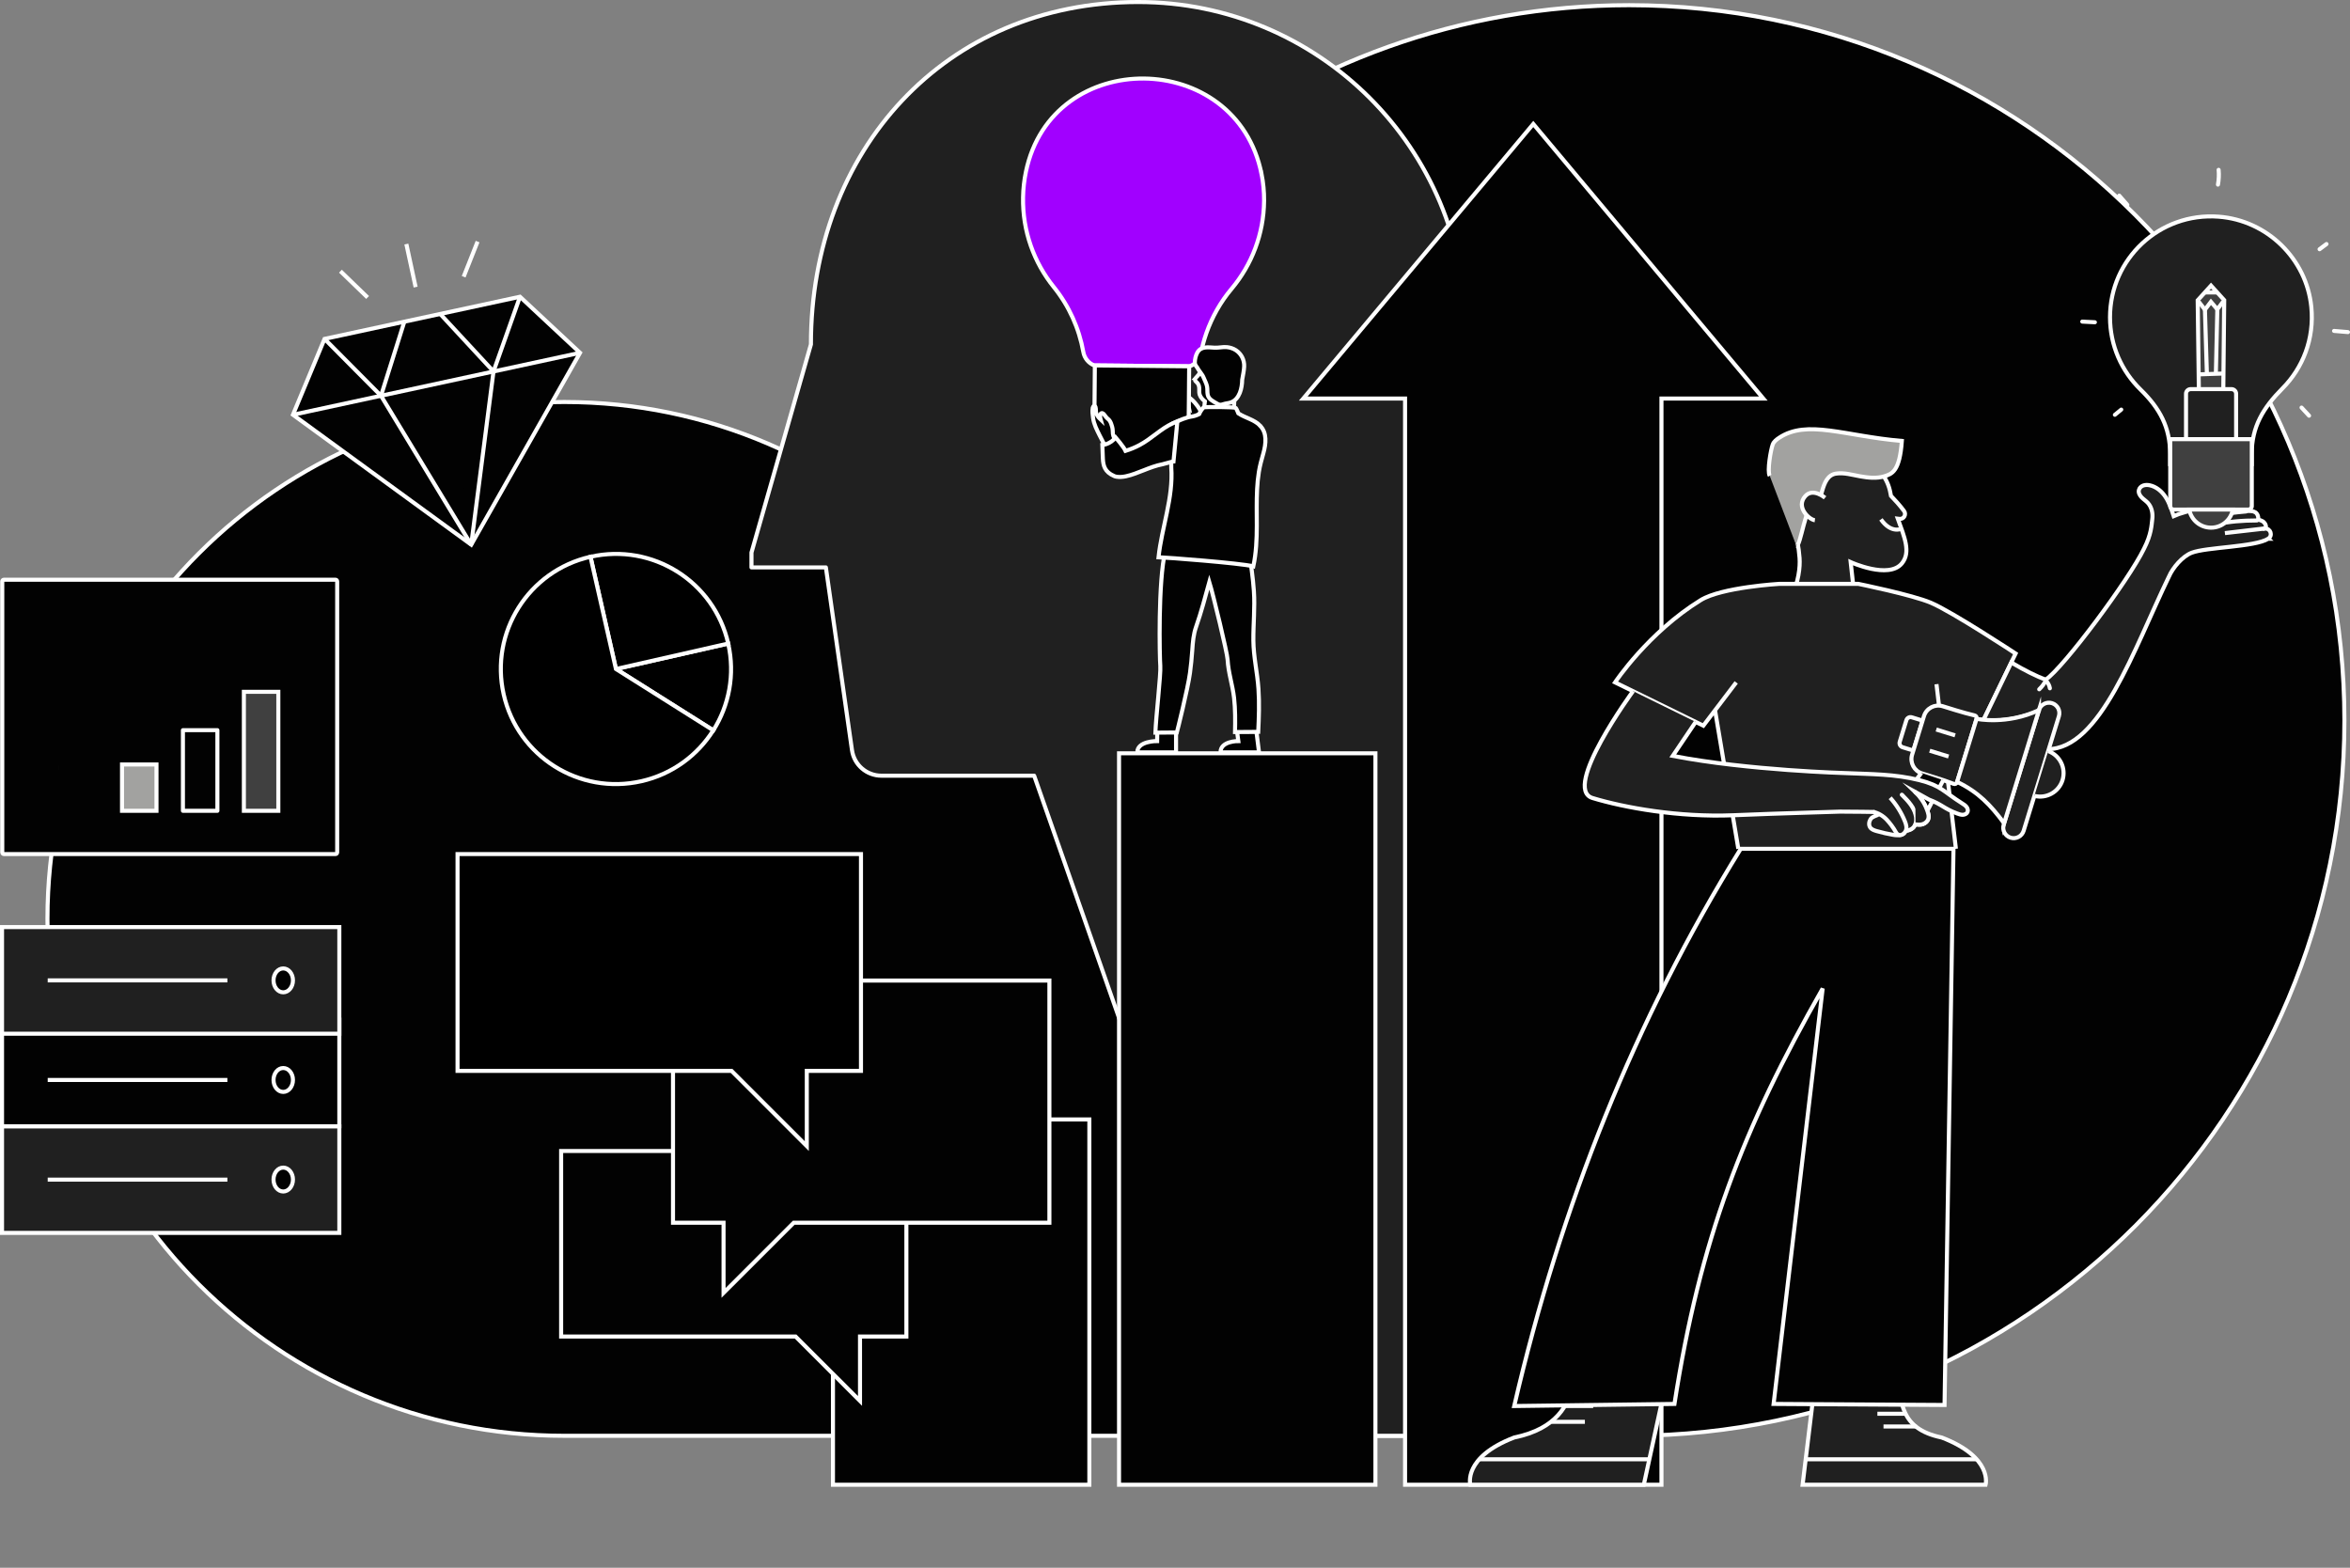
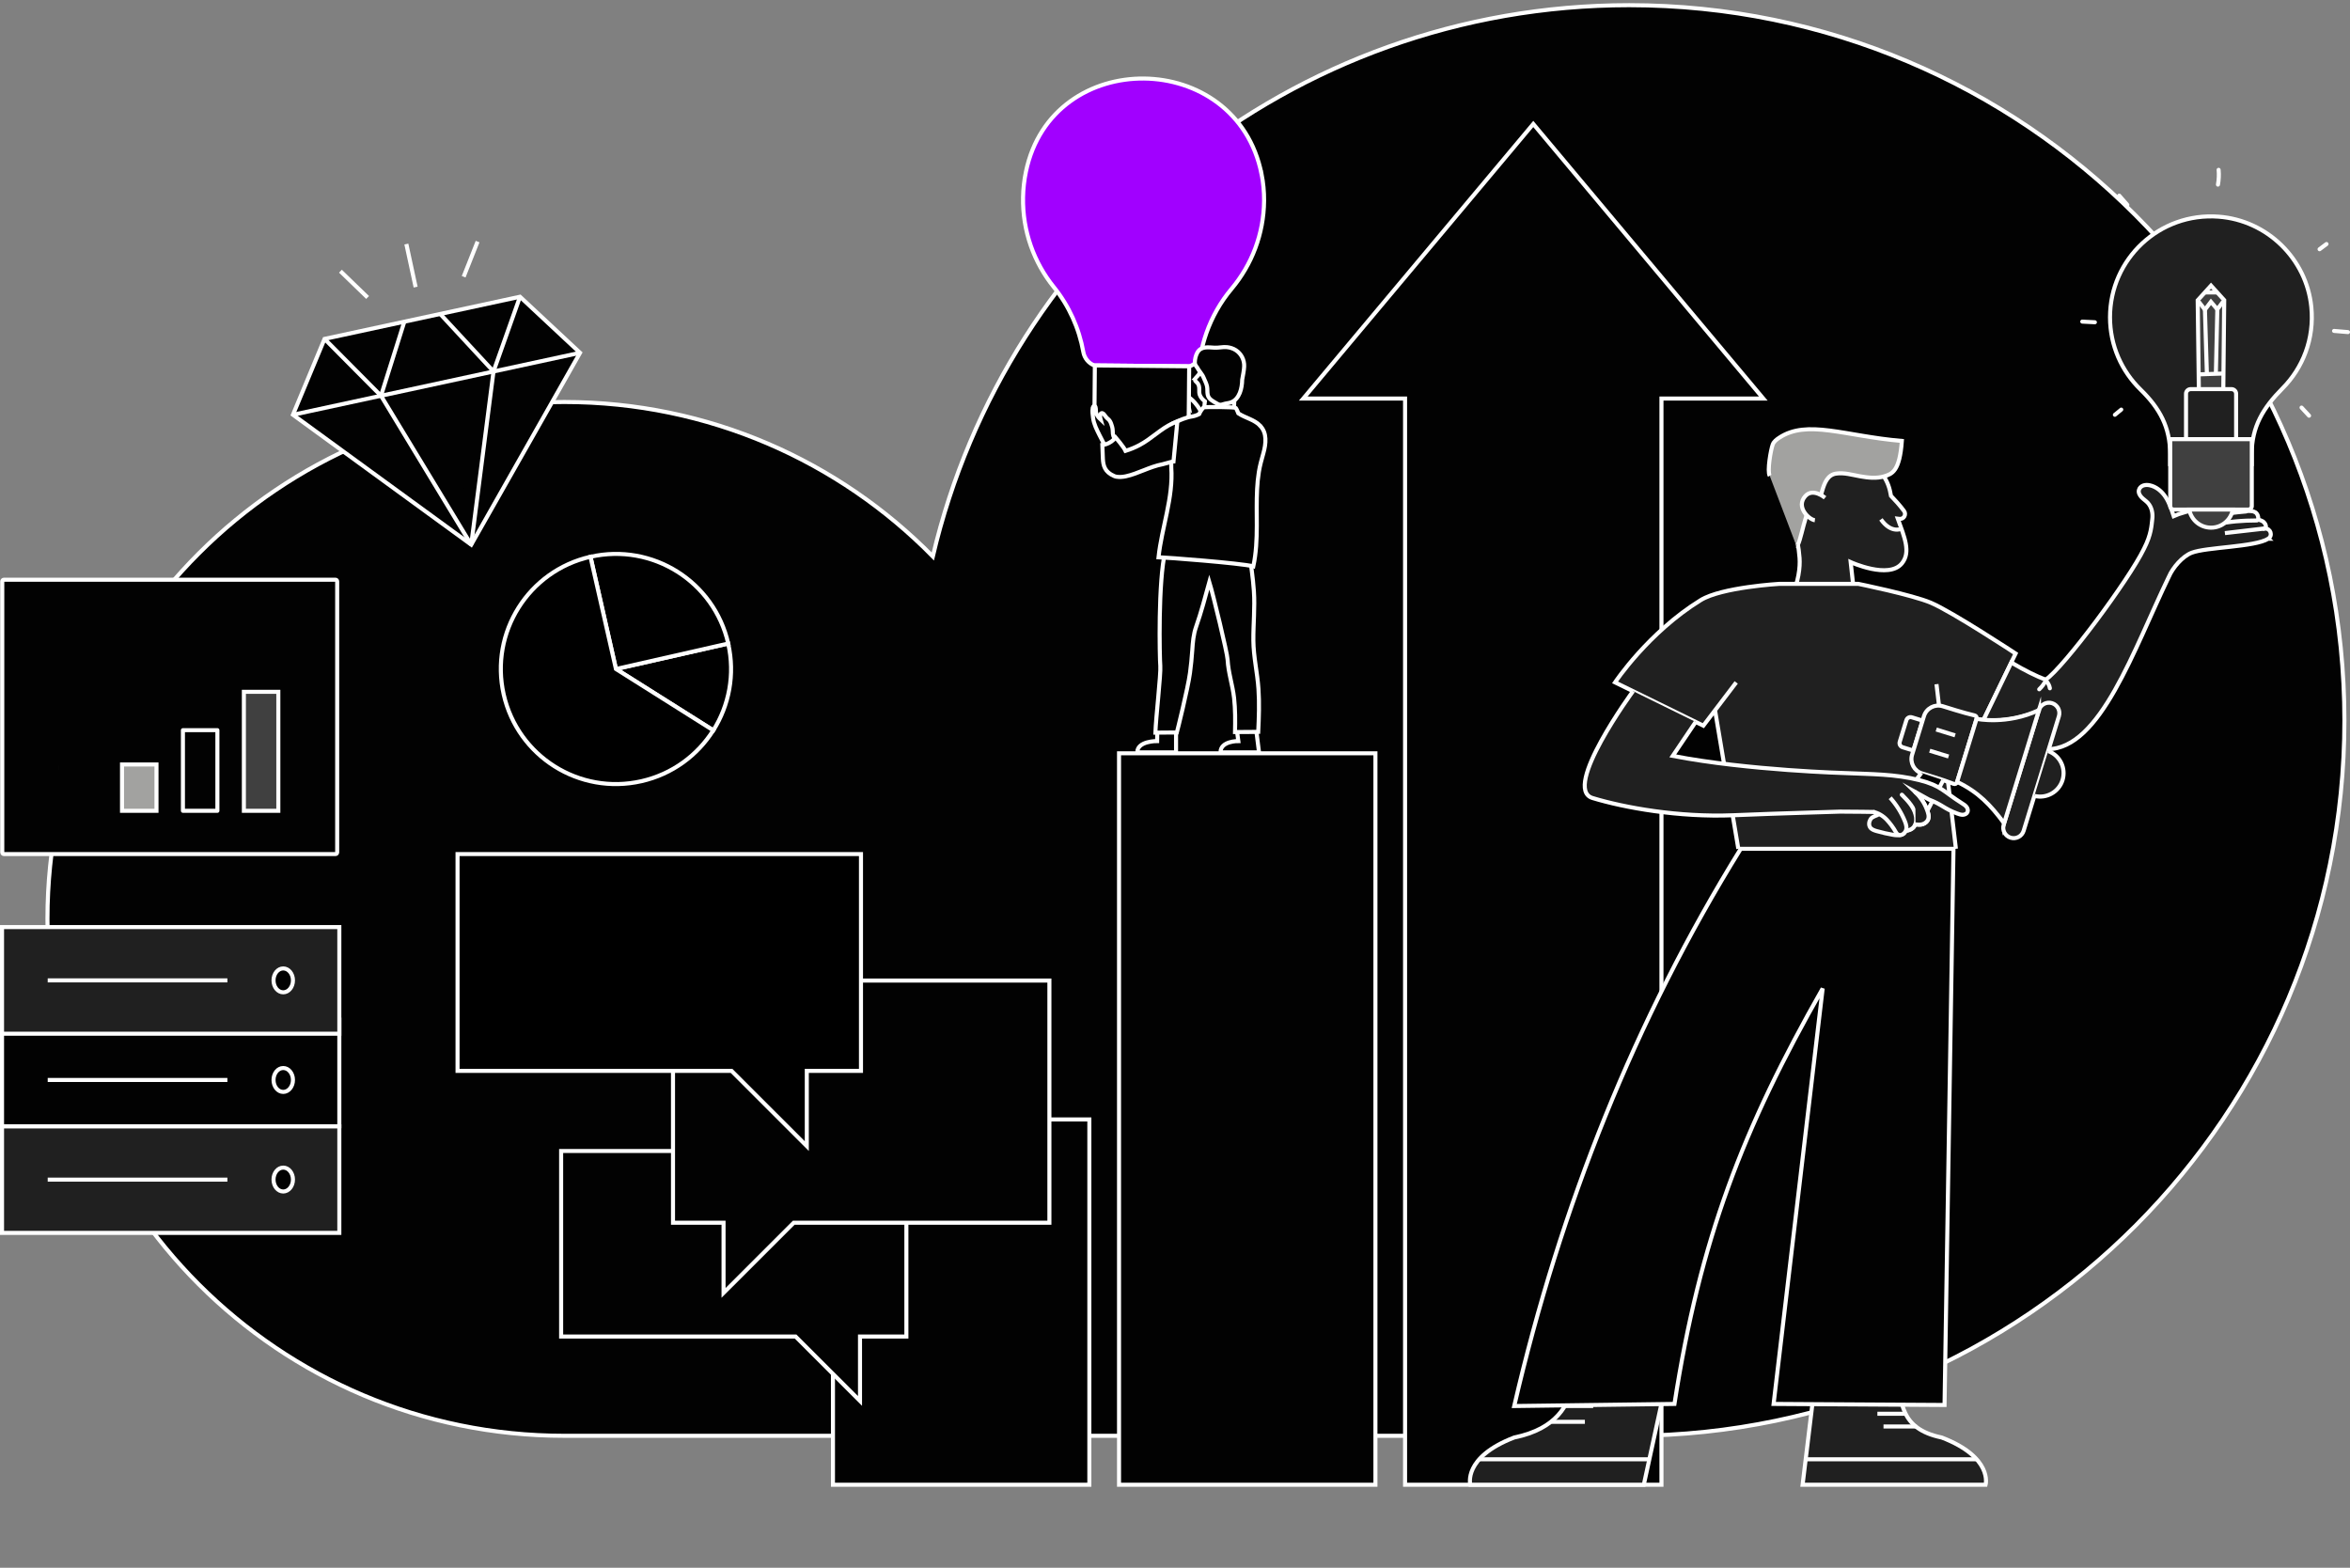
<svg xmlns="http://www.w3.org/2000/svg" width="802" height="535" viewBox="0 0 802 535" fill="none">
  <rect x="0" y="0" width="802" height="535" fill="#808080" stroke="none" />
  <g clip-path="url(#clip0_20_10418)">
    <path vector-effect="non-scaling-stroke" d="M800.093 245.874C800.093 111.065 690.811 1.769 556.002 1.769C440.445 1.769 343.657 82.069 318.351 189.899C286.356 157.365 241.838 137.186 192.595 137.186C95.171 137.186 16.198 216.159 16.198 313.582C16.198 411.006 95.171 489.979 192.595 489.979H556.997C691.35 489.426 800.093 380.351 800.093 245.874Z" fill="#020202" stroke="white" stroke-width="1.384" />
-     <path vector-effect="non-scaling-stroke" d="M276.75 117.464C276.75 51.455 322.442 0.691 388.451 0.691C450.147 0.691 500.151 50.695 500.151 112.391C500.151 168.242 479.848 183.472 479.848 224.092C479.848 234.25 492.121 449.359 507.352 489.978H431.89L352.931 264.712H300.812C295.754 264.712 291.469 260.994 290.764 255.991L281.85 193.631H256.461V188.558L276.764 117.478L276.75 117.464Z" fill="#202020" stroke="white" stroke-width="1.384" stroke-linecap="round" stroke-linejoin="round" />
    <path vector-effect="non-scaling-stroke" d="M371.769 382.024H284.269V506.688H371.769V382.024Z" fill="#020202" stroke="white" stroke-width="1.384" stroke-miterlimit="10" />
    <path vector-effect="non-scaling-stroke" d="M469.4 257.068H381.9V506.688H469.4V257.068Z" fill="#020202" stroke="white" stroke-width="1.384" stroke-miterlimit="10" />
    <path vector-effect="non-scaling-stroke" d="M523.274 42.306L444.771 136.011H479.517V506.688H567.017V136.011H601.777L523.274 42.306Z" fill="#020202" stroke="white" stroke-width="1.384" stroke-miterlimit="10" />
    <path vector-effect="non-scaling-stroke" d="M422.173 249.591L422.615 252.894C422.615 252.894 416.521 252.798 416.521 256.75H429.678L428.779 249.591H422.187H422.173Z" fill="#020202" stroke="white" stroke-width="1.384" stroke-miterlimit="10" />
    <path vector-effect="non-scaling-stroke" d="M394.947 249.591L394.905 252.894C394.905 252.894 388.119 252.798 388.119 256.75H401.359V249.591H394.96H394.947Z" fill="#020202" stroke="white" stroke-width="1.384" stroke-miterlimit="10" />
    <path vector-effect="non-scaling-stroke" d="M410.467 141.387C409.361 139.562 408.297 137.683 406.638 136.301C406.127 135.872 405.588 135.402 404.98 135.001V136.743C405.394 137.351 405.574 138.014 405.712 138.774C405.519 138.553 405.298 138.332 405.035 138.153C404.717 137.931 404.137 137.531 403.75 137.849C403.335 138.166 403.612 138.83 403.75 139.203C403.902 139.631 404.081 140.018 404.151 140.474C404.206 140.82 404.233 141.152 404.358 141.483C404.62 142.202 405.215 142.865 405.712 143.432C406.265 144.068 406.942 144.441 407.606 144.952C408.393 145.56 408.739 146.486 409.126 147.385C409.416 148.048 409.693 148.711 409.983 149.389L412.692 145.201C411.973 143.93 411.24 142.672 410.48 141.414L410.467 141.387Z" fill="#020202" stroke="white" stroke-width="1.384" stroke-miterlimit="10" />
    <path vector-effect="non-scaling-stroke" d="M430.535 59.402C421.98 16.433 359.026 15.7 350.125 58.601C349.531 61.434 349.199 64.35 349.144 67.335C348.937 78.931 352.903 89.629 359.648 97.976C364.845 104.417 368.272 112.046 369.709 120.104C370.083 122.232 371.52 123.96 373.441 124.706L405.989 125.01C407.91 124.319 409.417 122.674 409.832 120.574C410.26 118.376 410.896 116.026 411.684 113.76C411.684 113.718 411.711 113.677 411.725 113.635C413.66 108.162 416.549 103.035 420.335 98.529C427.149 90.403 431.295 79.954 431.406 68.524C431.434 65.414 431.13 62.36 430.549 59.388L430.535 59.402Z" fill="#A100FF" stroke="white" stroke-width="1.384" stroke-miterlimit="10" />
    <path vector-effect="non-scaling-stroke" d="M373.648 124.719L373.552 135.914L373.496 141.069V141.248C373.469 144.469 375.998 147.108 379.204 147.246H379.121V147.716C379.066 153.535 383.737 158.303 389.57 158.358C395.402 158.413 400.156 153.728 400.212 147.91V147.426H399.866C403.059 147.343 405.657 144.759 405.684 141.539V141.359L405.74 136.204L405.837 125.009L373.648 124.705V124.719Z" fill="#020202" stroke="white" stroke-width="1.384" stroke-miterlimit="10" />
    <path vector-effect="non-scaling-stroke" d="M372.902 139.342C372.943 139.065 373.178 138.305 373.634 138.582C374.09 138.844 373.966 140.047 374.021 140.489C374.159 141.622 374.823 142.424 375.624 143.17C375.541 142.88 375.472 142.576 375.459 142.272C375.445 141.885 375.417 141.18 375.887 141.014C376.384 140.834 376.799 141.415 377.034 141.746C377.31 142.106 377.545 142.465 377.891 142.769C378.154 143.004 378.43 143.198 378.637 143.474C379.093 144.082 379.342 144.939 379.549 145.658C379.784 146.473 379.743 147.233 379.812 148.076C379.895 149.071 380.503 149.859 381.042 150.661C381.457 151.255 381.857 151.849 382.272 152.444L377.283 152.485C376.592 151.2 375.928 149.901 375.279 148.588C374.325 146.68 373.316 144.759 373.04 142.631C372.902 141.608 372.722 140.378 372.888 139.355L372.902 139.342Z" fill="#020202" stroke="white" stroke-width="1.384" stroke-miterlimit="10" />
    <path vector-effect="non-scaling-stroke" d="M408.034 128.977C408.2 128.769 409.043 128.051 409.278 127.539C409.9 126.157 409.665 124.872 410.522 123.752L420.487 124.665C420.487 124.665 420.57 124.761 420.611 124.803C421.468 125.95 421.938 127.387 422.228 128.769C422.574 130.428 422.643 132.169 422.366 133.841C422.283 134.298 421.91 136.011 421.247 136.454C421.233 136.993 421.205 137.545 421.178 138.084C421.15 138.692 421.205 139.397 421.095 139.992L411.006 139.079C411.047 138.375 411.102 137.67 411.199 136.965C410.453 136.357 409.762 135.652 409.444 134.74C409.25 134.159 409.264 133.565 409.278 132.957C409.292 131.92 409.168 131.146 408.366 130.428C408.062 130.165 407.799 129.958 407.841 129.516C407.855 129.308 407.924 129.129 408.048 128.977H408.034Z" fill="#020202" stroke="white" stroke-width="1.384" stroke-miterlimit="10" />
    <path vector-effect="non-scaling-stroke" d="M421.482 249.813C421.565 245.943 421.593 242.073 421.164 238.217C420.667 233.794 419.188 229.579 418.953 225.115C418.828 222.737 414.033 202.932 412.72 198.634C411.31 203.747 409.969 208.875 408.214 213.864C407.274 216.532 407.081 219.158 406.887 221.991C406.707 224.562 406.459 227.119 406.113 229.662C405.394 235.052 401.69 249.785 401.635 249.965L394.31 250.02C394.462 245.003 396.217 229.938 395.982 227.257C395.747 224.589 395.167 198.274 397.71 187.978L426.223 187.771C426.886 192.401 427.605 197.058 427.923 201.716C428.31 207.327 427.701 212.925 427.743 218.536C427.784 224.147 429.111 229.523 429.484 235.093C429.816 239.972 429.636 244.878 429.401 249.757L421.482 249.813Z" fill="#020202" stroke="white" stroke-width="1.384" stroke-miterlimit="10" />
    <path vector-effect="non-scaling-stroke" d="M430.037 145.23C427.937 143.129 425.007 142.646 422.629 141.07C422.491 140.711 421.938 139.398 421.745 139.218C421.344 138.845 410.937 138.831 410.743 139.038C410.149 139.674 409.61 140.448 409.251 141.305C408.504 141.692 407.703 141.982 406.832 142.12C405.795 142.272 404.787 142.59 403.791 142.95C402.423 143.447 401.055 144.041 399.728 144.774V159.521C400.461 169.873 396.48 179.934 395.375 190.162C397.766 190.217 423.417 192.166 427.729 193.271C428.711 188.724 428.904 184.053 428.918 179.409C428.918 175.277 428.807 171.144 429.015 167.026C429.111 165.022 429.305 163.031 429.623 161.055C429.968 158.871 430.563 156.798 431.157 154.684C432.069 151.422 432.484 147.718 430.024 145.271L430.037 145.23Z" fill="#020202" stroke="white" stroke-width="1.384" stroke-miterlimit="10" />
    <path vector-effect="non-scaling-stroke" d="M400.487 157.461L401.8 143.862C401.289 144.041 400.778 144.221 400.28 144.442C398.262 145.327 396.424 146.667 394.627 148.008C392.775 149.404 390.924 150.8 388.906 151.878C387.358 152.707 385.755 153.357 384.11 153.854C383.53 152.541 380.738 149.279 380.738 149.279C378.872 151.698 376.205 151.864 376.205 151.864C376.26 153.398 376.315 154.932 376.384 156.48C376.495 158.871 376.992 161.082 380.268 162.464C380.517 162.575 380.779 162.644 381.042 162.685C383.115 163.017 385.299 162.34 387.316 161.635C389.403 160.903 391.435 159.99 393.536 159.286C394.6 158.926 395.664 158.636 396.742 158.429C397.364 158.318 399.838 157.544 400.46 157.461H400.487Z" fill="#020202" stroke="white" stroke-width="1.384" stroke-miterlimit="10" />
    <path vector-effect="non-scaling-stroke" d="M424.605 125.065C424.702 122.84 423.638 120.725 421.772 119.509C420.832 118.901 419.741 118.555 418.635 118.459C417.267 118.348 415.912 118.721 414.53 118.652C412.333 118.542 409.859 118.058 408.601 120.366C408.076 121.319 407.772 122.605 407.772 123.697C407.772 124.305 408.104 124.844 408.518 125.327C409.113 126.516 410.287 127.677 410.743 128.81C411.13 129.805 411.711 130.787 411.932 131.851C412.125 132.763 411.973 133.717 412.153 134.643C412.457 136.315 414.116 136.992 415.456 137.794C416.203 138.236 416.659 138.208 417.46 137.932C418.345 137.628 419.312 137.628 420.183 137.282C423.044 136.135 423.887 132.487 423.928 129.584C423.956 129.46 423.984 129.335 423.997 129.211C424.232 127.857 424.536 126.461 424.605 125.079V125.065Z" fill="#020202" stroke="white" stroke-width="1.384" stroke-miterlimit="10" />
    <path vector-effect="non-scaling-stroke" d="M619.73 469.219L615.183 506.688H677.64C677.64 506.688 680.238 497.303 662.644 490.559C648.035 487.56 649.169 477.968 647.413 470.588C645.658 463.193 619.73 469.219 619.73 469.219Z" fill="#202020" stroke="white" stroke-width="1.384" stroke-miterlimit="10" />
    <path vector-effect="non-scaling-stroke" d="M654.158 486.8H642.797" stroke="white" stroke-width="1.384" stroke-miterlimit="10" />
    <path vector-effect="non-scaling-stroke" d="M650.467 482.46H640.71" stroke="white" stroke-width="1.384" stroke-miterlimit="10" />
    <path vector-effect="non-scaling-stroke" d="M568.772 470.933L560.991 506.687H501.782C501.782 506.687 499.184 497.303 516.778 490.558C531.386 487.559 535.325 479.405 537.081 472.011C538.836 464.617 568.772 470.946 568.772 470.946V470.933Z" fill="#202020" stroke="white" stroke-width="1.384" stroke-miterlimit="10" />
    <path vector-effect="non-scaling-stroke" d="M540.882 485.21H529.521" stroke="white" stroke-width="1.384" stroke-miterlimit="10" />
    <path vector-effect="non-scaling-stroke" d="M543.715 479.806H533.943" stroke="white" stroke-width="1.384" stroke-miterlimit="10" />
    <path vector-effect="non-scaling-stroke" d="M562.871 497.994H505.017" stroke="white" stroke-width="1.384" stroke-miterlimit="10" />
    <path vector-effect="non-scaling-stroke" d="M632.957 204.176L631.589 191.834C631.589 191.834 644.594 197.764 649.072 192.263C652.21 188.407 649.943 183.307 647.676 177.005L648.243 177.074C649.722 177.253 650.689 175.567 649.805 174.379C648.381 172.444 646.64 170.55 645.341 169.21C645.285 168.906 645.216 168.588 645.161 168.284C643.281 157.835 632.556 154.753 627.18 154.338C621.804 153.924 614.175 152.984 609.406 159.493C604.541 166.128 613.055 175.125 614.147 190.397C614.368 193.534 613.912 198.22 611.065 204.867L632.971 204.163L632.957 204.176Z" fill="#202020" stroke="white" stroke-width="1.384" stroke-miterlimit="10" />
    <path vector-effect="non-scaling-stroke" d="M667.509 289.659L660.875 233.477L662.202 244.741L674.475 250.725L687.881 223.028C687.881 223.028 666.39 208.862 658.996 205.71C652.569 202.974 634.159 199.242 634.159 199.242H607.305C607.305 199.242 587.583 200.375 580.41 204.798C562.443 215.869 551.179 232.868 551.179 232.868L581.308 247.643L592.531 232.882L585.303 242.391L588.398 260.787L591.328 278.215L593.25 289.659" fill="#202020" />
-     <path vector-effect="non-scaling-stroke" d="M667.509 289.659L660.875 233.477L662.202 244.741L674.475 250.725L687.881 223.028C687.881 223.028 666.39 208.862 658.996 205.71C652.569 202.974 634.159 199.242 634.159 199.242H607.305C607.305 199.242 587.583 200.375 580.41 204.798C562.443 215.869 551.179 232.868 551.179 232.868L581.308 247.643L592.531 232.882L585.303 242.391L588.398 260.787L591.328 278.215L593.25 289.659" stroke="white" stroke-width="1.384" stroke-miterlimit="10" />
+     <path vector-effect="non-scaling-stroke" d="M667.509 289.659L660.875 233.477L662.202 244.741L674.475 250.725L687.881 223.028C687.881 223.028 666.39 208.862 658.996 205.71C652.569 202.974 634.159 199.242 634.159 199.242H607.305C607.305 199.242 587.583 200.375 580.41 204.798C562.443 215.869 551.179 232.868 551.179 232.868L581.308 247.643L592.531 232.882L585.303 242.391L591.328 278.215L593.25 289.659" stroke="white" stroke-width="1.384" stroke-miterlimit="10" />
    <path vector-effect="non-scaling-stroke" d="M666.68 289.659L663.626 479.461L605.288 479.102L622.039 337.327C594.798 385.106 580.161 423.003 571.454 479.102L516.765 479.821C532.576 411.614 557.937 348.024 594.079 289.659H666.68Z" fill="#020202" stroke="white" stroke-width="1.384" />
    <path vector-effect="non-scaling-stroke" d="M774.11 183.845C774.11 183.845 774.097 183.845 774.083 183.859C769.439 186.72 753.033 186.679 747.947 188.641C744.838 189.844 741.507 193.727 740.194 196.796C728.239 221.48 716.823 255.659 698.759 255.659C697.28 255.659 695.718 255.493 694.142 255.12C689.07 253.945 682.657 250.918 676.175 247.256L686.417 226.096C691.06 228.819 695.234 230.947 698.178 231.914C704.232 227.837 726.483 197.998 731.68 187.287C734.223 182.339 734.251 179.257 734.513 177.239C734.79 175.221 734.348 173.037 732.952 171.545C732.316 170.881 731.514 170.384 730.878 169.72C730.243 169.057 729.731 168.145 729.953 167.246C730.118 166.528 730.713 165.961 731.404 165.699C732.095 165.45 732.855 165.45 733.574 165.588C735.882 166.044 737.817 167.703 739.088 169.665C740.373 171.642 741.106 173.908 741.825 176.119C745.639 174.378 756.447 172.153 760.566 171.407C761.823 171.185 763.095 171.006 764.297 171.379C765.5 171.752 766.578 172.816 766.55 174.088L766.785 174.281H767.048C767.96 174.295 768.9 174.364 769.674 174.82C770.434 175.276 770.876 176.493 770.614 177.336H770.6C771.153 177.432 771.678 177.585 772.148 177.861C772.963 178.358 773.544 179.381 773.226 180.28L759.308 181.924C764.049 181.344 767.504 181.04 772.231 180.459C772.479 180.432 772.742 180.39 772.991 180.39C774.912 180.28 775.727 182.809 774.097 183.832L774.11 183.845Z" fill="#202020" stroke="white" stroke-width="1.384" stroke-miterlimit="10" />
    <path vector-effect="non-scaling-stroke" d="M766.979 174.295H766.786L766.55 174.102L766.979 174.295Z" fill="#202020" stroke="white" stroke-width="1.384" stroke-miterlimit="10" />
    <path vector-effect="non-scaling-stroke" d="M772.576 181.136C773.461 181.136 773.461 179.754 772.576 179.754C771.692 179.754 771.692 181.136 772.576 181.136Z" fill="white" />
    <path vector-effect="non-scaling-stroke" d="M770.253 177.612C764.794 177.612 761.297 177.806 755.977 179.036Z" fill="#202020" />
    <path vector-effect="non-scaling-stroke" d="M770.253 176.92C765.361 176.92 760.579 177.28 755.783 178.372C754.912 178.565 755.286 179.906 756.156 179.698C760.828 178.634 765.471 178.302 770.253 178.302C771.138 178.302 771.138 176.92 770.253 176.92Z" fill="white" />
    <path vector-effect="non-scaling-stroke" d="M766.605 174.543C762.832 174.834 759.073 175.359 755.369 176.119Z" fill="#202020" />
    <path vector-effect="non-scaling-stroke" d="M766.605 173.853C762.763 174.157 758.948 174.682 755.175 175.456C754.305 175.636 754.678 176.963 755.548 176.783C759.197 176.037 762.887 175.525 766.605 175.235C767.489 175.166 767.489 173.784 766.605 173.853Z" fill="white" />
    <path vector-effect="non-scaling-stroke" d="M697.626 231.805C697.335 232.371 697.004 232.91 696.63 233.422C696.603 233.449 696.589 233.477 696.561 233.504C696.561 233.504 696.478 233.615 696.534 233.546C696.589 233.463 696.506 233.587 696.492 233.601C696.465 233.629 696.451 233.657 696.423 233.684C696.326 233.809 696.216 233.933 696.105 234.057C695.898 234.292 695.663 234.527 695.442 234.748C695.179 234.997 695.165 235.481 695.442 235.73C695.718 235.978 696.147 235.992 696.423 235.73C697.391 234.804 698.22 233.698 698.814 232.496C698.98 232.178 698.911 231.735 698.565 231.556C698.247 231.39 697.791 231.459 697.626 231.805Z" fill="white" />
    <path vector-effect="non-scaling-stroke" d="M697.833 232.868C697.916 232.951 697.998 233.034 698.068 233.131C698.081 233.158 698.095 233.172 698.123 233.2C698.178 233.269 698.04 233.089 698.095 233.158C698.123 233.2 698.164 233.241 698.192 233.296C698.33 233.49 698.454 233.683 698.551 233.905C698.579 233.96 698.607 234.001 698.62 234.057C698.62 234.084 698.648 234.112 698.648 234.126C698.689 234.209 698.593 233.987 698.62 234.07C698.662 234.181 698.703 234.292 698.745 234.402C698.814 234.623 698.869 234.858 698.911 235.079C698.938 235.245 699.09 235.411 699.228 235.494C699.381 235.577 699.602 235.618 699.767 235.563C700.154 235.439 700.32 235.093 700.251 234.706C700.072 233.656 699.546 232.661 698.8 231.887C698.551 231.624 698.068 231.61 697.819 231.887C697.57 232.163 697.556 232.592 697.819 232.868H697.833Z" fill="white" />
    <path vector-effect="non-scaling-stroke" d="M570.777 257.166C570.694 257.166 570.597 257.166 570.514 257.152C570.473 257.152 570.431 257.152 570.39 257.152C570.334 257.152 570.307 257.152 570.39 257.152C570.224 257.124 570.044 257.097 569.878 257.055C569.713 257.014 569.547 256.972 569.381 256.917C569.298 256.889 569.215 256.862 569.132 256.834C569.091 256.82 569.049 256.806 569.008 256.793C568.994 256.793 568.842 256.723 568.911 256.751C568.98 256.779 568.856 256.723 568.842 256.723C568.8 256.71 568.759 256.682 568.717 256.668C568.635 256.627 568.565 256.585 568.483 256.558C568.33 256.475 568.178 256.392 568.04 256.295C567.971 256.254 567.902 256.198 567.819 256.157C567.778 256.129 567.75 256.101 567.709 256.088C567.709 256.088 567.598 256.005 567.653 256.046C567.709 256.088 567.612 256.005 567.598 256.005C567.57 255.977 567.529 255.949 567.501 255.922C567.432 255.853 567.349 255.797 567.28 255.728C567.018 255.48 566.561 255.452 566.299 255.728C566.036 256.005 566.022 256.447 566.299 256.71C567.515 257.857 569.104 258.52 570.763 258.589C571.122 258.603 571.468 258.258 571.454 257.898C571.44 257.511 571.15 257.221 570.763 257.207L570.777 257.166Z" fill="white" />
    <path vector-effect="non-scaling-stroke" d="M570.418 257.566C570.238 257.76 570.058 257.953 569.865 258.133C569.768 258.216 569.671 258.313 569.574 258.396C569.519 258.437 569.478 258.478 569.422 258.52C569.395 258.548 569.367 258.561 569.34 258.589C569.27 258.644 569.478 258.478 569.353 258.575C568.925 258.893 568.469 259.169 567.985 259.404C567.653 259.556 567.543 260.054 567.736 260.344C567.957 260.676 568.331 260.759 568.676 260.593C569.699 260.095 570.639 259.391 571.385 258.534C571.62 258.257 571.675 257.815 571.385 257.552C571.122 257.318 570.666 257.262 570.404 257.552L570.418 257.566Z" fill="white" />
    <path vector-effect="non-scaling-stroke" d="M613.082 186.306C614.478 186.665 616.289 171.67 619.067 172.195C622.287 172.803 620.85 162.479 626.586 161.622C629.322 161.207 632.1 162.064 634.823 162.548C637.546 163.031 640.406 163.363 643.06 162.548C645.714 161.732 648.326 160.848 649.058 150.482C629.529 148.81 616.731 143.033 607.167 149.404C606.283 149.998 605.37 150.689 604.997 151.685C604.348 153.384 603.021 160.806 603.961 162.368" fill="#A2A2A0" />
    <path vector-effect="non-scaling-stroke" d="M613.082 186.306C614.478 186.665 616.289 171.67 619.067 172.195C622.287 172.803 620.85 162.479 626.586 161.622C629.322 161.207 632.1 162.064 634.823 162.548C637.546 163.031 640.406 163.363 643.06 162.548C645.714 161.732 648.326 160.848 649.058 150.482C629.529 148.81 616.731 143.033 607.167 149.404C606.283 149.998 605.37 150.689 604.997 151.685C604.348 153.384 603.021 160.806 603.961 162.368" stroke="white" stroke-width="1.384" stroke-miterlimit="10" />
    <path vector-effect="non-scaling-stroke" d="M684.053 280.634L683.818 281.422C683.238 283.301 684.288 285.292 686.168 285.872C688.047 286.453 690.037 285.402 690.618 283.523L691.613 280.289L696.644 263.952L702.656 244.409C702.946 243.47 702.822 242.502 702.407 241.701C701.979 240.899 701.246 240.249 700.306 239.959C698.427 239.379 696.437 240.429 695.856 242.309L684.053 280.648V280.634Z" fill="#202020" stroke="white" stroke-width="1.384" stroke-miterlimit="10" />
    <path vector-effect="non-scaling-stroke" d="M674.517 245.432C682.381 246.634 688.531 245.294 695.717 242.778" stroke="white" stroke-width="1.384" />
    <path vector-effect="non-scaling-stroke" d="M652.454 244.786L656.139 245.921L652.994 256.131L649.309 254.996C648.53 254.756 648.091 253.927 648.331 253.147L650.605 245.764C650.845 244.985 651.675 244.546 652.454 244.786Z" fill="#202020" stroke="white" stroke-width="1.384" stroke-miterlimit="10" />
    <path vector-effect="non-scaling-stroke" d="M674.558 245.294L667.896 266.937C667.744 267.434 667.192 267.697 666.708 267.49C665.215 266.881 661.995 265.803 660.419 265.32L655.942 263.938C653.247 263.108 651.726 260.248 652.556 257.539L656.605 244.395C657.434 241.687 660.295 240.18 663.004 241.009L667.482 242.391C669.044 242.875 672.319 243.801 673.895 244.147C674.406 244.257 674.71 244.769 674.558 245.28V245.294Z" fill="#202020" stroke="white" stroke-width="1.384" stroke-miterlimit="10" />
    <path vector-effect="non-scaling-stroke" d="M698.993 256.309C702.973 257.76 705.157 262.099 703.899 266.19C702.642 270.281 698.399 272.645 694.28 271.594" fill="#202020" />
    <path vector-effect="non-scaling-stroke" d="M698.993 256.309C702.973 257.76 705.157 262.099 703.899 266.19C702.642 270.281 698.399 272.645 694.28 271.594" stroke="white" stroke-width="1.384" stroke-miterlimit="10" />
    <path vector-effect="non-scaling-stroke" d="M660.792 248.956L667.233 250.946" stroke="white" stroke-width="1.384" stroke-miterlimit="10" />
    <path vector-effect="non-scaling-stroke" d="M658.567 256.185L665.008 258.161" stroke="white" stroke-width="1.384" stroke-miterlimit="10" />
    <path vector-effect="non-scaling-stroke" d="M663.169 266.246L655.927 280.287H649.058C644.65 278.933 647.911 278.726 647.994 274.11L655.72 263.744" fill="#020202" />
    <path vector-effect="non-scaling-stroke" d="M663.169 266.246L655.927 280.287H649.058C644.65 278.933 647.911 278.726 647.994 274.11L655.72 263.744" stroke="white" stroke-width="1.384" />
    <path vector-effect="non-scaling-stroke" d="M695.856 242.295L683.956 280.937C679.423 274.815 675.111 270.254 667.924 266.826L674.558 245.308C674.558 245.308 684.882 247.505 695.856 242.309V242.295Z" fill="#202020" stroke="white" stroke-width="1.384" stroke-miterlimit="10" />
    <path vector-effect="non-scaling-stroke" d="M578.696 246.358L570.873 257.954C596.746 262.957 630.027 263.828 630.027 263.828C638.706 264.215 646.626 264.118 655.043 266.232C662.451 268.098 663.225 270.13 669.679 274.193C670.218 274.525 670.757 274.87 671.144 275.368C671.517 275.852 671.711 276.557 671.462 277.123C671.199 277.731 670.495 278.035 669.831 278.063C669.168 278.063 668.532 277.828 667.91 277.607C663.446 275.962 662.769 274.511 658.291 272.853L653.661 270.282C655.651 272.162 657.157 274.58 657.945 277.22C658.166 277.925 658.318 278.657 658.125 279.362C657.876 280.247 657.116 280.883 656.273 281.228C655.43 281.56 654.614 281.449 653.744 281.311L653.674 281.283C653.674 281.366 653.619 281.422 653.592 281.491C652.97 282.762 651.961 283.274 650.44 283.536L650.33 283.619C649.984 284.324 649.404 284.766 648.823 284.891C648.823 284.891 648.768 284.904 648.74 284.918C648.063 285.112 646.888 285.043 646.211 284.918C644.276 284.587 642.369 284.158 640.476 283.619C639.646 283.384 638.748 283.08 638.264 282.389C637.67 281.546 637.85 280.344 638.416 279.487C638.983 278.63 640.517 278.367 641.388 277.8C640.724 277.441 640.019 277.179 639.342 277.082C637.974 277.026 633.841 277.026 627.968 276.971C616.98 277.372 612.226 277.372 591.384 278.215C572.919 278.961 554.385 275.644 543.48 272.327C532.921 269.107 557.329 235.854 557.329 235.854" fill="#202020" />
    <path vector-effect="non-scaling-stroke" d="M578.696 246.358L570.873 257.954C596.746 262.957 630.027 263.828 630.027 263.828C638.706 264.215 646.626 264.118 655.043 266.232C662.451 268.098 663.225 270.13 669.679 274.193C670.218 274.525 670.757 274.87 671.144 275.368C671.517 275.852 671.711 276.557 671.462 277.123C671.199 277.731 670.495 278.035 669.831 278.063C669.168 278.063 668.532 277.828 667.91 277.607C663.446 275.962 662.769 274.511 658.291 272.853L653.661 270.282C655.651 272.162 657.157 274.58 657.945 277.22C658.166 277.925 658.318 278.657 658.125 279.362C657.876 280.247 657.116 280.883 656.273 281.228C655.43 281.56 654.614 281.449 653.744 281.311L653.674 281.283C653.674 281.366 653.619 281.422 653.592 281.491C652.97 282.762 651.961 283.274 650.44 283.536L650.33 283.619C649.984 284.324 649.404 284.766 648.823 284.891C648.823 284.891 648.768 284.904 648.74 284.918C648.063 285.112 646.888 285.043 646.211 284.918C644.276 284.587 642.369 284.158 640.476 283.619C639.646 283.384 638.748 283.08 638.264 282.389C637.67 281.546 637.85 280.344 638.416 279.487C638.983 278.63 640.517 278.367 641.388 277.8C640.724 277.441 640.019 277.179 639.342 277.082C637.974 277.026 633.841 277.026 627.968 276.971C616.98 277.372 612.226 277.372 591.384 278.215C572.919 278.961 554.385 275.644 543.48 272.327C532.921 269.107 557.329 235.854 557.329 235.854" stroke="white" stroke-width="1.384" stroke-miterlimit="10" />
    <path vector-effect="non-scaling-stroke" d="M650.425 283.549C651.959 283.287 652.955 282.775 653.576 281.504C654.033 280.564 654.074 279.458 653.867 278.422C653.59 276.984 652.885 275.644 652.015 274.455C651.144 273.267 650.107 272.23 649.057 271.18C649.099 271.207 649.154 271.235 649.195 271.263" fill="#202020" />
    <path vector-effect="non-scaling-stroke" d="M650.606 284.213C651.753 284.005 652.886 283.591 653.646 282.665C654.586 281.504 654.807 279.997 654.586 278.546C654.102 275.34 651.739 272.893 649.541 270.696L648.698 271.788L648.837 271.871C649.624 272.299 650.315 271.097 649.528 270.682L649.389 270.599C648.712 270.226 647.994 271.111 648.546 271.691C650.384 273.543 652.361 275.506 653.052 278.118C653.37 279.292 653.397 280.633 652.665 281.67C652.084 282.485 651.145 282.734 650.205 282.913C649.334 283.079 649.707 284.406 650.578 284.24L650.606 284.213Z" fill="white" />
    <path vector-effect="non-scaling-stroke" d="M653.729 281.324C654.6 281.462 655.429 281.559 656.272 281.227C657.115 280.896 657.889 280.246 658.124 279.376C658.318 278.671 658.152 277.938 657.945 277.233C657.143 274.594 655.65 272.175 653.646 270.295" fill="#202020" />
    <path vector-effect="non-scaling-stroke" d="M653.536 281.988C655.056 282.223 656.494 282.181 657.724 281.158C658.954 280.136 659.064 278.615 658.636 277.15C657.82 274.359 656.231 271.816 654.13 269.812C653.481 269.204 652.513 270.171 653.149 270.793C654.821 272.382 656.148 274.331 656.95 276.487C657.323 277.496 657.889 278.837 657.129 279.79C656.328 280.799 655.07 280.827 653.895 280.661C653.025 280.523 652.652 281.863 653.522 281.988H653.536Z" fill="white" />
    <path vector-effect="non-scaling-stroke" d="M639.287 277.081C640.945 277.358 642.742 278.491 643.889 279.721C645.064 280.979 646.114 282.361 647.068 284.075C647.883 285.54 649.624 285.083 650.371 283.577C650.868 282.554 650.523 281.324 650.094 280.274C648.906 277.33 647.192 274.594 645.077 272.244" fill="#202020" />
    <path vector-effect="non-scaling-stroke" d="M639.287 277.081C640.945 277.358 642.742 278.491 643.889 279.721C645.064 280.979 646.114 282.361 647.068 284.075C647.883 285.54 649.624 285.083 650.371 283.577C650.868 282.554 650.523 281.324 650.094 280.274C648.906 277.33 647.192 274.594 645.077 272.244" stroke="white" stroke-width="1.384" stroke-miterlimit="10" />
    <path vector-effect="non-scaling-stroke" d="M674.585 497.995H616.233" stroke="white" stroke-width="1.384" stroke-miterlimit="10" />
    <path vector-effect="non-scaling-stroke" d="M622.839 169.873C622.839 169.873 618.735 166.376 616.109 169.292C612.778 172.982 617.325 177.281 619.37 177.543" fill="#202020" />
    <path vector-effect="non-scaling-stroke" d="M622.839 169.873C622.839 169.873 618.735 166.376 616.109 169.292C612.778 172.982 617.325 177.281 619.37 177.543" stroke="white" stroke-width="1.384" stroke-miterlimit="10" />
    <path vector-effect="non-scaling-stroke" d="M649.058 180.363C649.058 180.363 645.547 182.339 641.913 177.239Z" fill="#202020" />
    <path vector-effect="non-scaling-stroke" d="M649.058 180.363C649.058 180.363 645.547 182.339 641.913 177.239" stroke="white" stroke-width="1.384" stroke-miterlimit="10" />
    <path vector-effect="non-scaling-stroke" d="M757.165 57.951C757.317 59.637 757.248 61.337 756.93 62.995Z" fill="#404040" />
    <path vector-effect="non-scaling-stroke" d="M756.474 57.951C756.626 59.568 756.557 61.212 756.267 62.816C756.197 63.189 756.363 63.562 756.75 63.672C757.082 63.769 757.538 63.562 757.607 63.189C757.925 61.461 758.022 59.706 757.856 57.951C757.828 57.578 757.566 57.26 757.165 57.26C756.819 57.26 756.446 57.578 756.474 57.951Z" fill="white" />
    <path vector-effect="non-scaling-stroke" d="M720.098 108.273C720.098 88.384 736.959 72.435 757.165 73.941C773.695 75.171 787.17 88.301 788.801 104.79C789.866 115.611 785.913 125.535 778.989 132.514C772.382 139.176 768.457 145.575 768.457 154.96V158.373H740.622V155.029C740.622 145.824 737.097 139.356 730.505 132.929C724.092 126.682 720.098 117.947 720.098 108.273Z" fill="#202020" stroke="white" stroke-width="1.384" stroke-miterlimit="10" />
    <path vector-effect="non-scaling-stroke" d="M768.373 161.995H740.663" stroke="white" stroke-width="1.384" stroke-miterlimit="10" />
    <path vector-effect="non-scaling-stroke" d="M750.42 133.398L750.351 127.76L750.02 102.482L754.567 97.465L759.072 102.426L758.754 133.357" fill="#404040" />
    <path vector-effect="non-scaling-stroke" d="M750.42 133.398L750.351 127.76L750.02 102.482L754.567 97.465L759.072 102.426L758.754 133.357" stroke="white" stroke-width="1.384" stroke-miterlimit="10" />
    <path vector-effect="non-scaling-stroke" d="M763.122 149.874H746.039V134.381C746.039 133.51 746.744 132.791 747.629 132.791H761.546C762.417 132.791 763.135 133.496 763.135 134.381V149.874H763.122Z" fill="#202020" stroke="white" stroke-width="1.384" stroke-miterlimit="10" />
    <path vector-effect="non-scaling-stroke" d="M793.971 83.272C793.183 83.866 792.395 84.446 791.607 85.04Z" fill="#404040" />
    <path vector-effect="non-scaling-stroke" d="M793.625 82.677C792.837 83.271 792.049 83.851 791.262 84.446C791.109 84.556 790.999 84.667 790.944 84.86C790.902 85.026 790.916 85.247 791.013 85.399C791.11 85.551 791.248 85.676 791.427 85.717C791.607 85.759 791.814 85.759 791.966 85.648C792.754 85.054 793.542 84.473 794.33 83.879C794.482 83.769 794.592 83.658 794.648 83.464C794.689 83.299 794.675 83.077 794.578 82.925C794.482 82.773 794.343 82.649 794.164 82.608C793.984 82.566 793.777 82.566 793.625 82.677Z" fill="white" />
    <path vector-effect="non-scaling-stroke" d="M714.942 109.973C713.505 109.903 712.054 109.821 710.616 109.751Z" fill="#404040" />
    <path vector-effect="non-scaling-stroke" d="M714.942 109.282C713.505 109.213 712.054 109.13 710.616 109.061C710.257 109.047 709.911 109.393 709.925 109.752C709.939 110.139 710.229 110.429 710.616 110.443C712.054 110.512 713.505 110.595 714.942 110.664C715.301 110.678 715.647 110.332 715.633 109.973C715.619 109.586 715.329 109.296 714.942 109.282Z" fill="white" />
    <path vector-effect="non-scaling-stroke" d="M723.94 139.785C723.207 140.379 722.488 140.973 721.756 141.568Z" fill="#404040" />
    <path vector-effect="non-scaling-stroke" d="M723.456 139.287C722.723 139.882 722.005 140.476 721.272 141.07C721.148 141.181 721.065 141.402 721.065 141.554C721.065 141.72 721.134 141.927 721.272 142.038C721.41 142.148 721.576 142.245 721.756 142.245C721.949 142.245 722.102 142.162 722.24 142.038C722.972 141.443 723.691 140.849 724.423 140.255C724.548 140.144 724.631 139.923 724.631 139.771C724.631 139.605 724.562 139.398 724.423 139.287C724.285 139.177 724.119 139.08 723.94 139.08C723.746 139.08 723.594 139.163 723.456 139.287Z" fill="white" />
    <path vector-effect="non-scaling-stroke" d="M723.249 66.769C724.175 67.819 725.101 68.884 726.027 69.934Z" fill="#404040" />
    <path vector-effect="non-scaling-stroke" d="M722.751 67.252C723.677 68.303 724.603 69.367 725.529 70.417C725.764 70.694 726.262 70.68 726.511 70.417C726.773 70.127 726.759 69.726 726.511 69.436C725.585 68.386 724.659 67.321 723.733 66.271C723.498 65.995 723 66.008 722.751 66.271C722.489 66.561 722.503 66.962 722.751 67.252Z" fill="white" />
    <path vector-effect="non-scaling-stroke" d="M801.309 113.331C799.72 113.193 798.144 113.068 796.555 112.93Z" fill="#404040" />
    <path vector-effect="non-scaling-stroke" d="M801.309 112.641C799.72 112.502 798.144 112.378 796.555 112.24C796.182 112.212 795.864 112.585 795.864 112.931C795.864 113.332 796.182 113.594 796.555 113.622C798.144 113.76 799.72 113.884 801.309 114.023C801.682 114.05 802 113.677 802 113.332C802 112.931 801.682 112.668 801.309 112.641Z" fill="white" />
    <path vector-effect="non-scaling-stroke" d="M785.457 139.094C786.313 140.02 787.17 140.946 788.027 141.872Z" fill="#404040" />
    <path vector-effect="non-scaling-stroke" d="M784.973 139.578C785.83 140.504 786.687 141.43 787.543 142.356C787.792 142.618 788.276 142.618 788.525 142.356C788.787 142.065 788.787 141.665 788.525 141.374C787.668 140.448 786.811 139.522 785.954 138.596C785.705 138.334 785.222 138.334 784.973 138.596C784.71 138.887 784.71 139.287 784.973 139.578Z" fill="white" />
    <path vector-effect="non-scaling-stroke" d="M740.649 149.874V172.705C740.649 173.369 741.188 173.894 741.838 173.894H767.295C767.945 173.894 768.484 173.369 768.484 172.705V149.874H740.649Z" fill="#404040" stroke="white" stroke-width="1.384" stroke-miterlimit="10" />
    <path vector-effect="non-scaling-stroke" d="M747.131 173.895C747.781 177.419 750.863 180.072 754.581 180.072C758.298 180.072 761.366 177.405 762.016 173.895H747.131Z" fill="#404040" stroke="white" stroke-width="1.384" stroke-miterlimit="10" />
    <path vector-effect="non-scaling-stroke" d="M759.072 102.426L756.723 105.564L754.539 102.993L752.493 105.688L750.02 102.482" fill="#404040" />
    <path vector-effect="non-scaling-stroke" d="M759.072 102.426L756.723 105.564L754.539 102.993L752.493 105.688L750.02 102.482" stroke="white" stroke-width="1.384" stroke-miterlimit="10" />
    <path vector-effect="non-scaling-stroke" d="M756.902 99.801H752.452" stroke="white" stroke-width="1.384" stroke-miterlimit="10" />
    <path vector-effect="non-scaling-stroke" d="M756.723 105.563L756.225 127.469" stroke="white" stroke-width="1.384" stroke-miterlimit="10" />
    <path vector-effect="non-scaling-stroke" d="M752.494 105.688L753.157 127.47" stroke="white" stroke-width="1.384" stroke-miterlimit="10" />
    <path vector-effect="non-scaling-stroke" d="M758.81 127.47L750.352 127.76" stroke="white" stroke-width="1.384" stroke-miterlimit="10" />
    <path vector-effect="non-scaling-stroke" d="M114.534 291.455H1.313C1.023 291.455 0.774 291.179 0.774 290.847V198.441C0.774 198.109 1.009 197.833 1.313 197.833H114.534C114.824 197.833 115.073 198.109 115.073 198.441V290.847C115.073 291.179 114.838 291.455 114.534 291.455Z" fill="#020202" stroke="white" stroke-width="1.384" stroke-miterlimit="10" />
    <path vector-effect="non-scaling-stroke" d="M53.403 260.883H41.642V276.694H53.403V260.883Z" fill="#A2A2A0" stroke="white" stroke-width="1.384" stroke-miterlimit="10" />
    <path vector-effect="non-scaling-stroke" d="M74.19 249.177H62.429V276.694H74.19V249.177Z" fill="#020202" stroke="white" stroke-width="1.384" stroke-linejoin="round" />
    <path vector-effect="non-scaling-stroke" d="M94.99 236.089H83.229V276.694H94.99V236.089Z" fill="#404040" stroke="white" stroke-width="1.384" stroke-miterlimit="10" />
    <path vector-effect="non-scaling-stroke" d="M19.971 262.044C19.972 262.044 19.973 262.044 19.974 262.044H19.974H19.974H19.974H19.974H19.974H19.974H19.973H19.973H19.973H19.973H19.973H19.973H19.973H19.973H19.973H19.973H19.973H19.973H19.973H19.973H19.973H19.973H19.973H19.973H19.973H19.973H19.973H19.973H19.973H19.973H19.973H19.973H19.973H19.973H19.973H19.973H19.973H19.973H19.973H19.972H19.972H19.972H19.972H19.972H19.972H19.972H19.972H19.972H19.972H19.972H19.972H19.972H19.972H19.972H19.972H19.972H19.972H19.972H19.972H19.972H19.972H19.972H19.972H19.972H19.972H19.972H19.972H19.972H19.972H19.972H19.972H19.972H19.972H19.972H19.972H19.972H19.972H19.972H19.972H19.972H19.972H19.971H19.971H19.971H19.971H19.971H19.971H19.971H19.971H19.971H19.971H19.971H19.971H19.971H19.971H19.971H19.971Z" stroke="white" stroke-width="1.384" stroke-miterlimit="10" />
    <path vector-effect="non-scaling-stroke" d="M115.805 384.346H0.691V420.736H115.805V384.346Z" fill="#202020" stroke="white" stroke-width="1.384" stroke-miterlimit="10" />
    <path vector-effect="non-scaling-stroke" d="M115.805 347.955H0.691V384.345H115.805V347.955Z" fill="#020202" stroke="white" stroke-width="1.384" stroke-miterlimit="10" />
    <path vector-effect="non-scaling-stroke" d="M115.805 316.375H0.691V352.765H115.805V316.375Z" fill="#202020" stroke="white" stroke-width="1.384" stroke-miterlimit="10" />
    <path vector-effect="non-scaling-stroke" d="M96.663 338.64C98.487 338.64 99.98 336.815 99.98 334.562C99.98 332.31 98.501 330.485 96.663 330.485C94.825 330.485 93.346 332.31 93.346 334.562C93.346 336.815 94.825 338.64 96.663 338.64Z" fill="#020202" stroke="white" stroke-width="1.384" stroke-miterlimit="10" />
    <path vector-effect="non-scaling-stroke" d="M96.663 372.625C98.487 372.625 99.98 370.801 99.98 368.548C99.98 366.295 98.501 364.471 96.663 364.471C94.825 364.471 93.346 366.295 93.346 368.548C93.346 370.801 94.825 372.625 96.663 372.625Z" fill="#020202" stroke="white" stroke-width="1.384" stroke-miterlimit="10" />
    <path vector-effect="non-scaling-stroke" d="M96.663 406.611C98.487 406.611 99.98 404.786 99.98 402.534C99.98 400.281 98.501 398.457 96.663 398.457C94.825 398.457 93.346 400.281 93.346 402.534C93.346 404.786 94.825 406.611 96.663 406.611Z" fill="#020202" stroke="white" stroke-width="1.384" stroke-miterlimit="10" />
    <path vector-effect="non-scaling-stroke" d="M16.281 334.562H77.604" stroke="white" stroke-width="1.384" stroke-miterlimit="10" />
    <path vector-effect="non-scaling-stroke" d="M16.281 368.548H77.604" stroke="white" stroke-width="1.384" stroke-miterlimit="10" />
    <path vector-effect="non-scaling-stroke" d="M16.281 402.562H77.604" stroke="white" stroke-width="1.384" stroke-miterlimit="10" />
    <path vector-effect="non-scaling-stroke" d="M309.326 392.79H191.503V456.104H271.512L293.501 478.079V456.104H309.326V392.79Z" fill="#020202" stroke="white" stroke-width="1.384" stroke-miterlimit="10" />
    <path vector-effect="non-scaling-stroke" d="M229.682 334.623H358.134V417.258H270.896L246.931 441.21V417.258H229.682V334.623Z" fill="#020202" stroke="white" stroke-width="1.384" stroke-miterlimit="10" />
    <path vector-effect="non-scaling-stroke" d="M293.833 291.456H156.149V365.439H249.647L275.34 391.118V365.439H293.833V291.456Z" fill="black" stroke="white" stroke-width="1.384" stroke-miterlimit="10" />
    <path vector-effect="non-scaling-stroke" d="M99.981 141.54L110.761 115.654L177.461 101.266L197.957 120.394L160.82 185.878L99.981 141.54Z" fill="#020202" stroke="white" stroke-width="1.384" />
    <path vector-effect="non-scaling-stroke" d="M150.233 107.139L168.421 126.765L160.82 185.877" fill="#020202" />
    <path vector-effect="non-scaling-stroke" d="M150.233 107.139L168.421 126.765L160.82 185.877" stroke="white" stroke-width="1.384" />
    <path vector-effect="non-scaling-stroke" d="M160.82 185.877L130.027 135.057L137.988 109.779" fill="#020202" />
    <path vector-effect="non-scaling-stroke" d="M160.82 185.877L130.027 135.057L137.988 109.779" stroke="white" stroke-width="1.384" />
    <path vector-effect="non-scaling-stroke" d="M99.981 141.54L197.957 120.394" stroke="white" stroke-width="1.384" />
    <path vector-effect="non-scaling-stroke" d="M130.026 135.057L110.76 115.653" stroke="white" stroke-width="1.384" />
    <path vector-effect="non-scaling-stroke" d="M168.422 126.765L177.461 101.266" stroke="white" stroke-width="1.384" />
    <path vector-effect="non-scaling-stroke" d="M141.844 97.976L139.135 85.413L138.679 83.285" fill="#020202" />
    <path vector-effect="non-scaling-stroke" d="M141.844 97.976L139.135 85.413L138.679 83.285" stroke="white" stroke-width="1.384" />
    <path vector-effect="non-scaling-stroke" d="M125.452 101.514L116.179 92.544" stroke="white" stroke-width="1.384" />
    <path vector-effect="non-scaling-stroke" d="M162.99 82.441L158.235 94.438" stroke="white" stroke-width="1.384" />
    <path vector-effect="non-scaling-stroke" d="M248.512 219.614C250.917 230.187 248.802 240.732 243.44 249.246L210.215 228.307L248.512 219.614Z" fill="black" stroke="white" stroke-width="1.384" stroke-miterlimit="10" />
    <path vector-effect="non-scaling-stroke" d="M248.514 219.614L210.216 228.307L201.522 190.009C222.668 185.214 243.718 198.454 248.527 219.614H248.514Z" fill="black" stroke="white" stroke-width="1.384" stroke-miterlimit="10" />
    <path vector-effect="non-scaling-stroke" d="M243.428 249.232C238.065 257.732 229.468 264.186 218.895 266.591C197.736 271.401 176.7 258.146 171.904 237C167.095 215.841 180.349 194.805 201.509 189.996L210.202 228.293L243.428 249.232Z" fill="black" stroke="white" stroke-width="1.384" stroke-miterlimit="10" />
  </g>
  <defs>
    <clipPath id="clip0_20_10418">
      <rect width="802" height="507.379" fill="white" />
    </clipPath>
  </defs>
</svg>